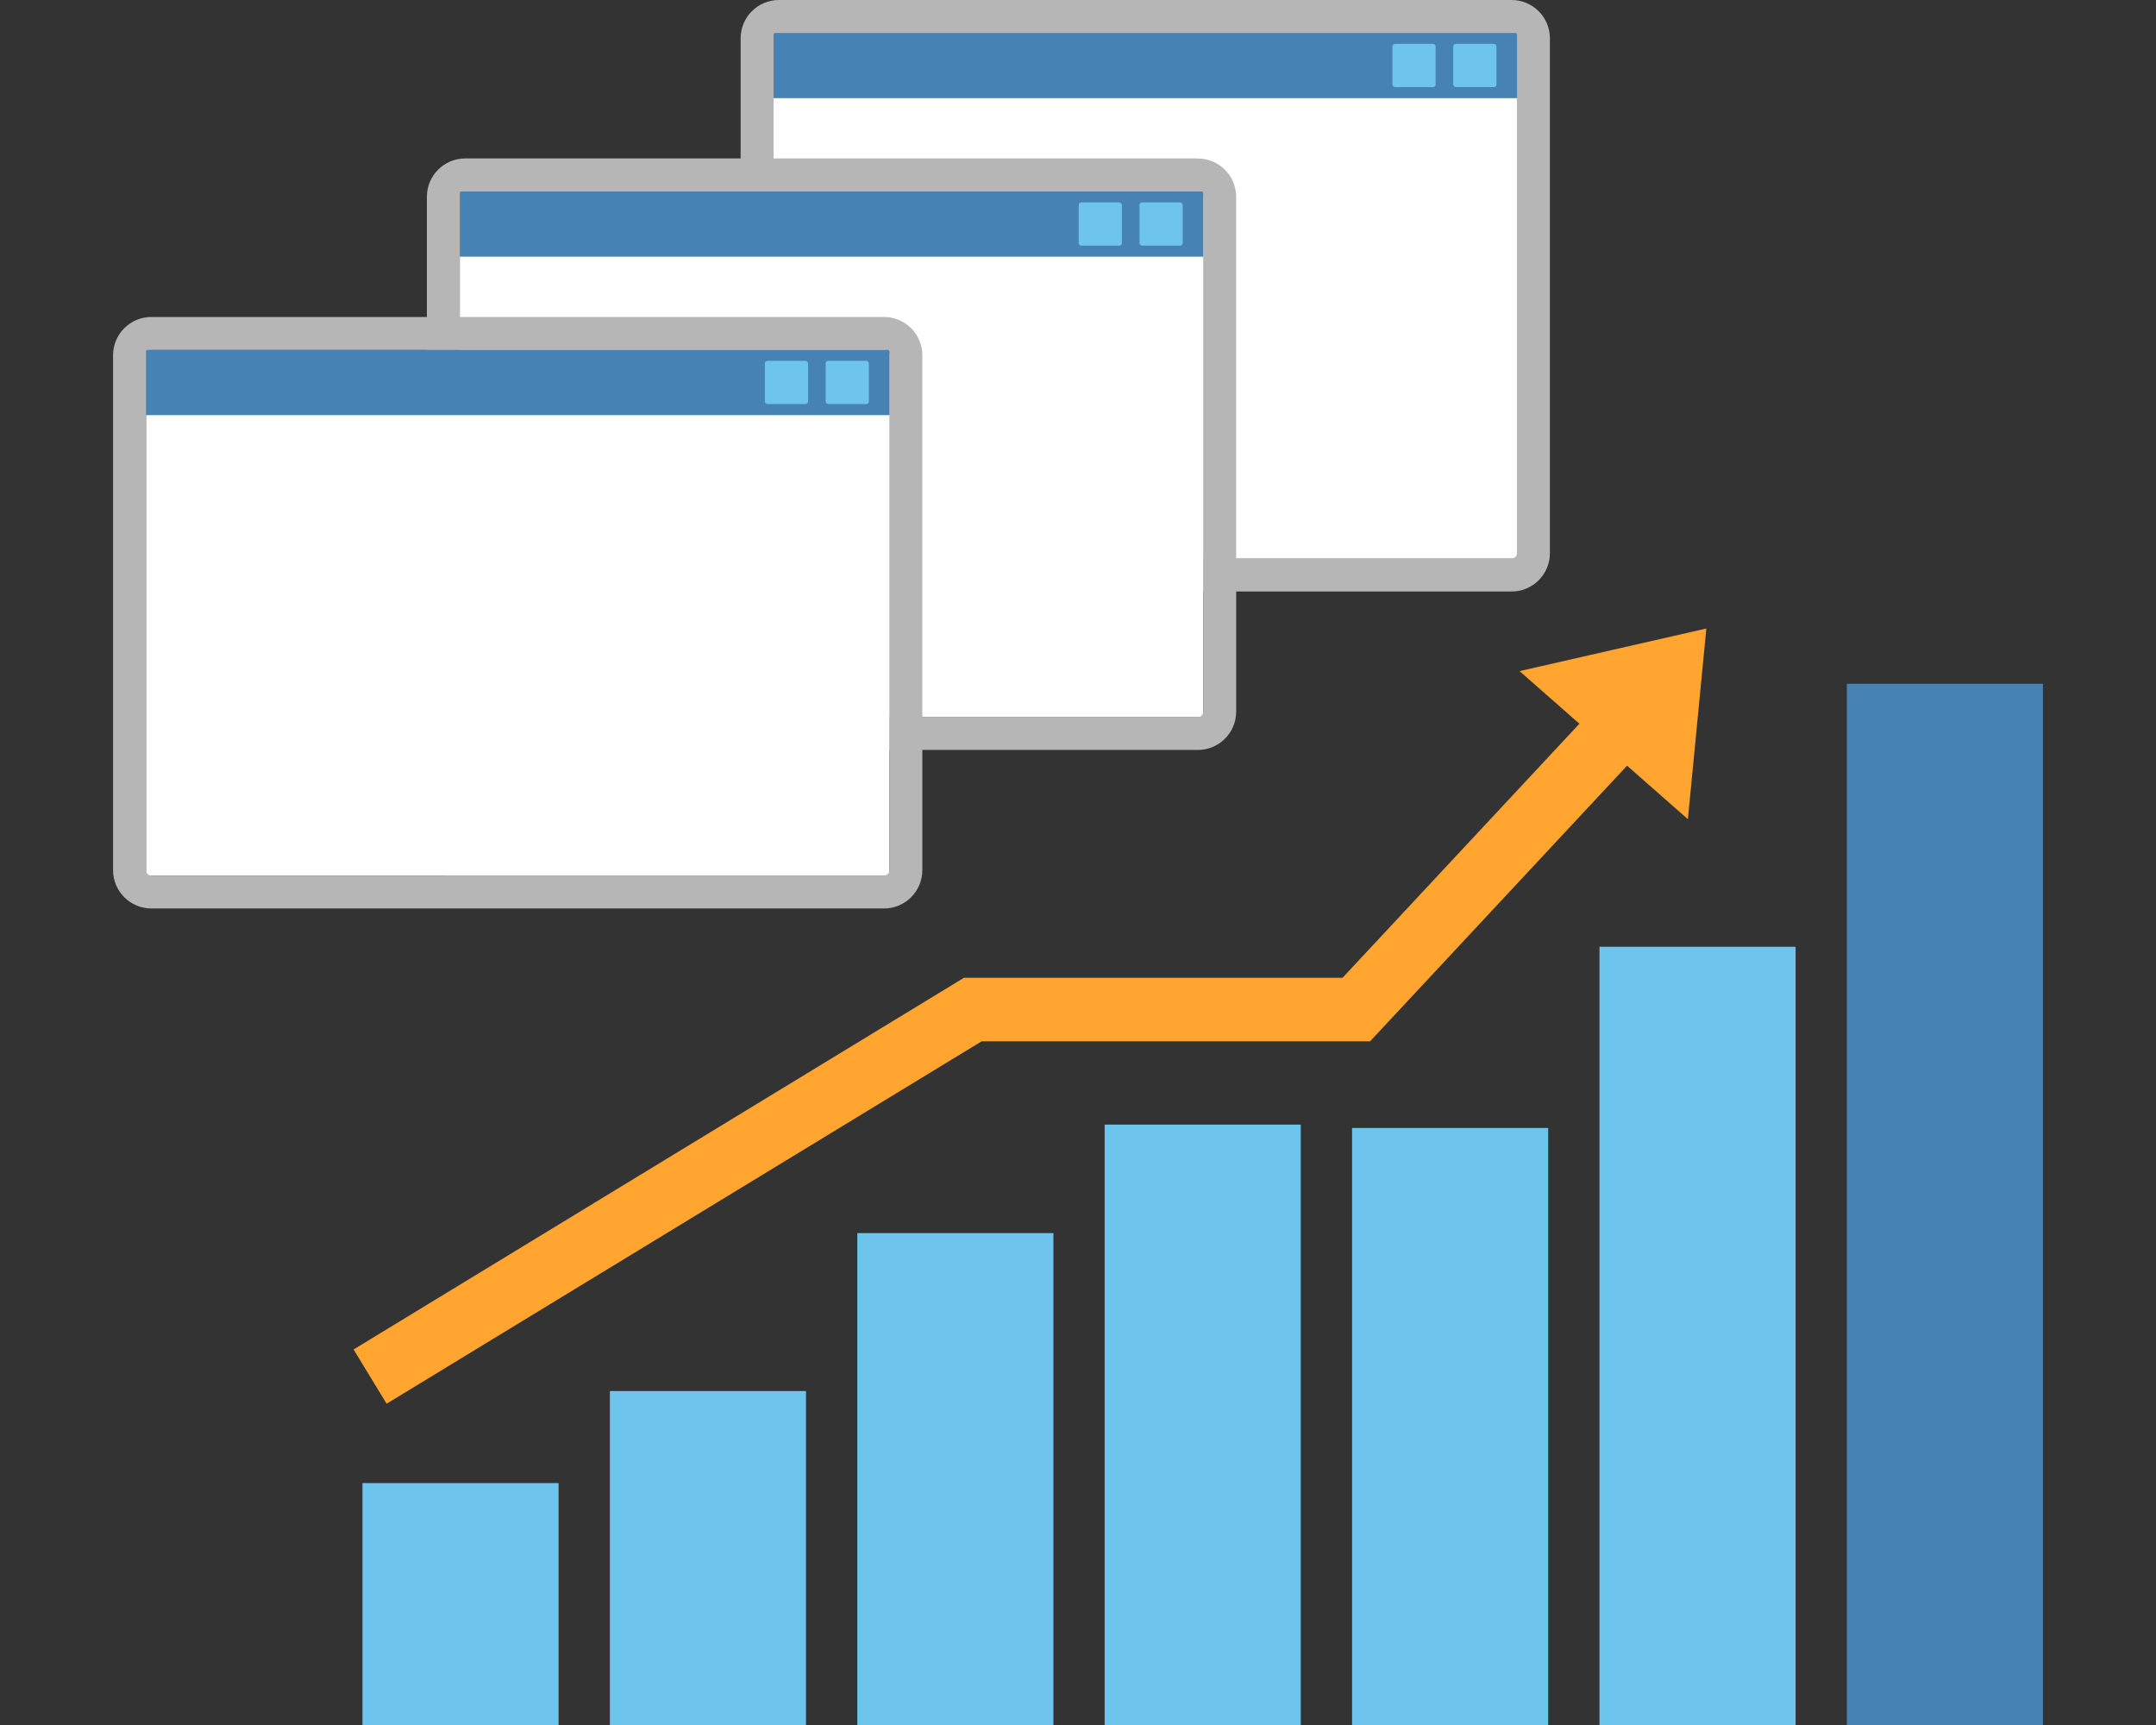
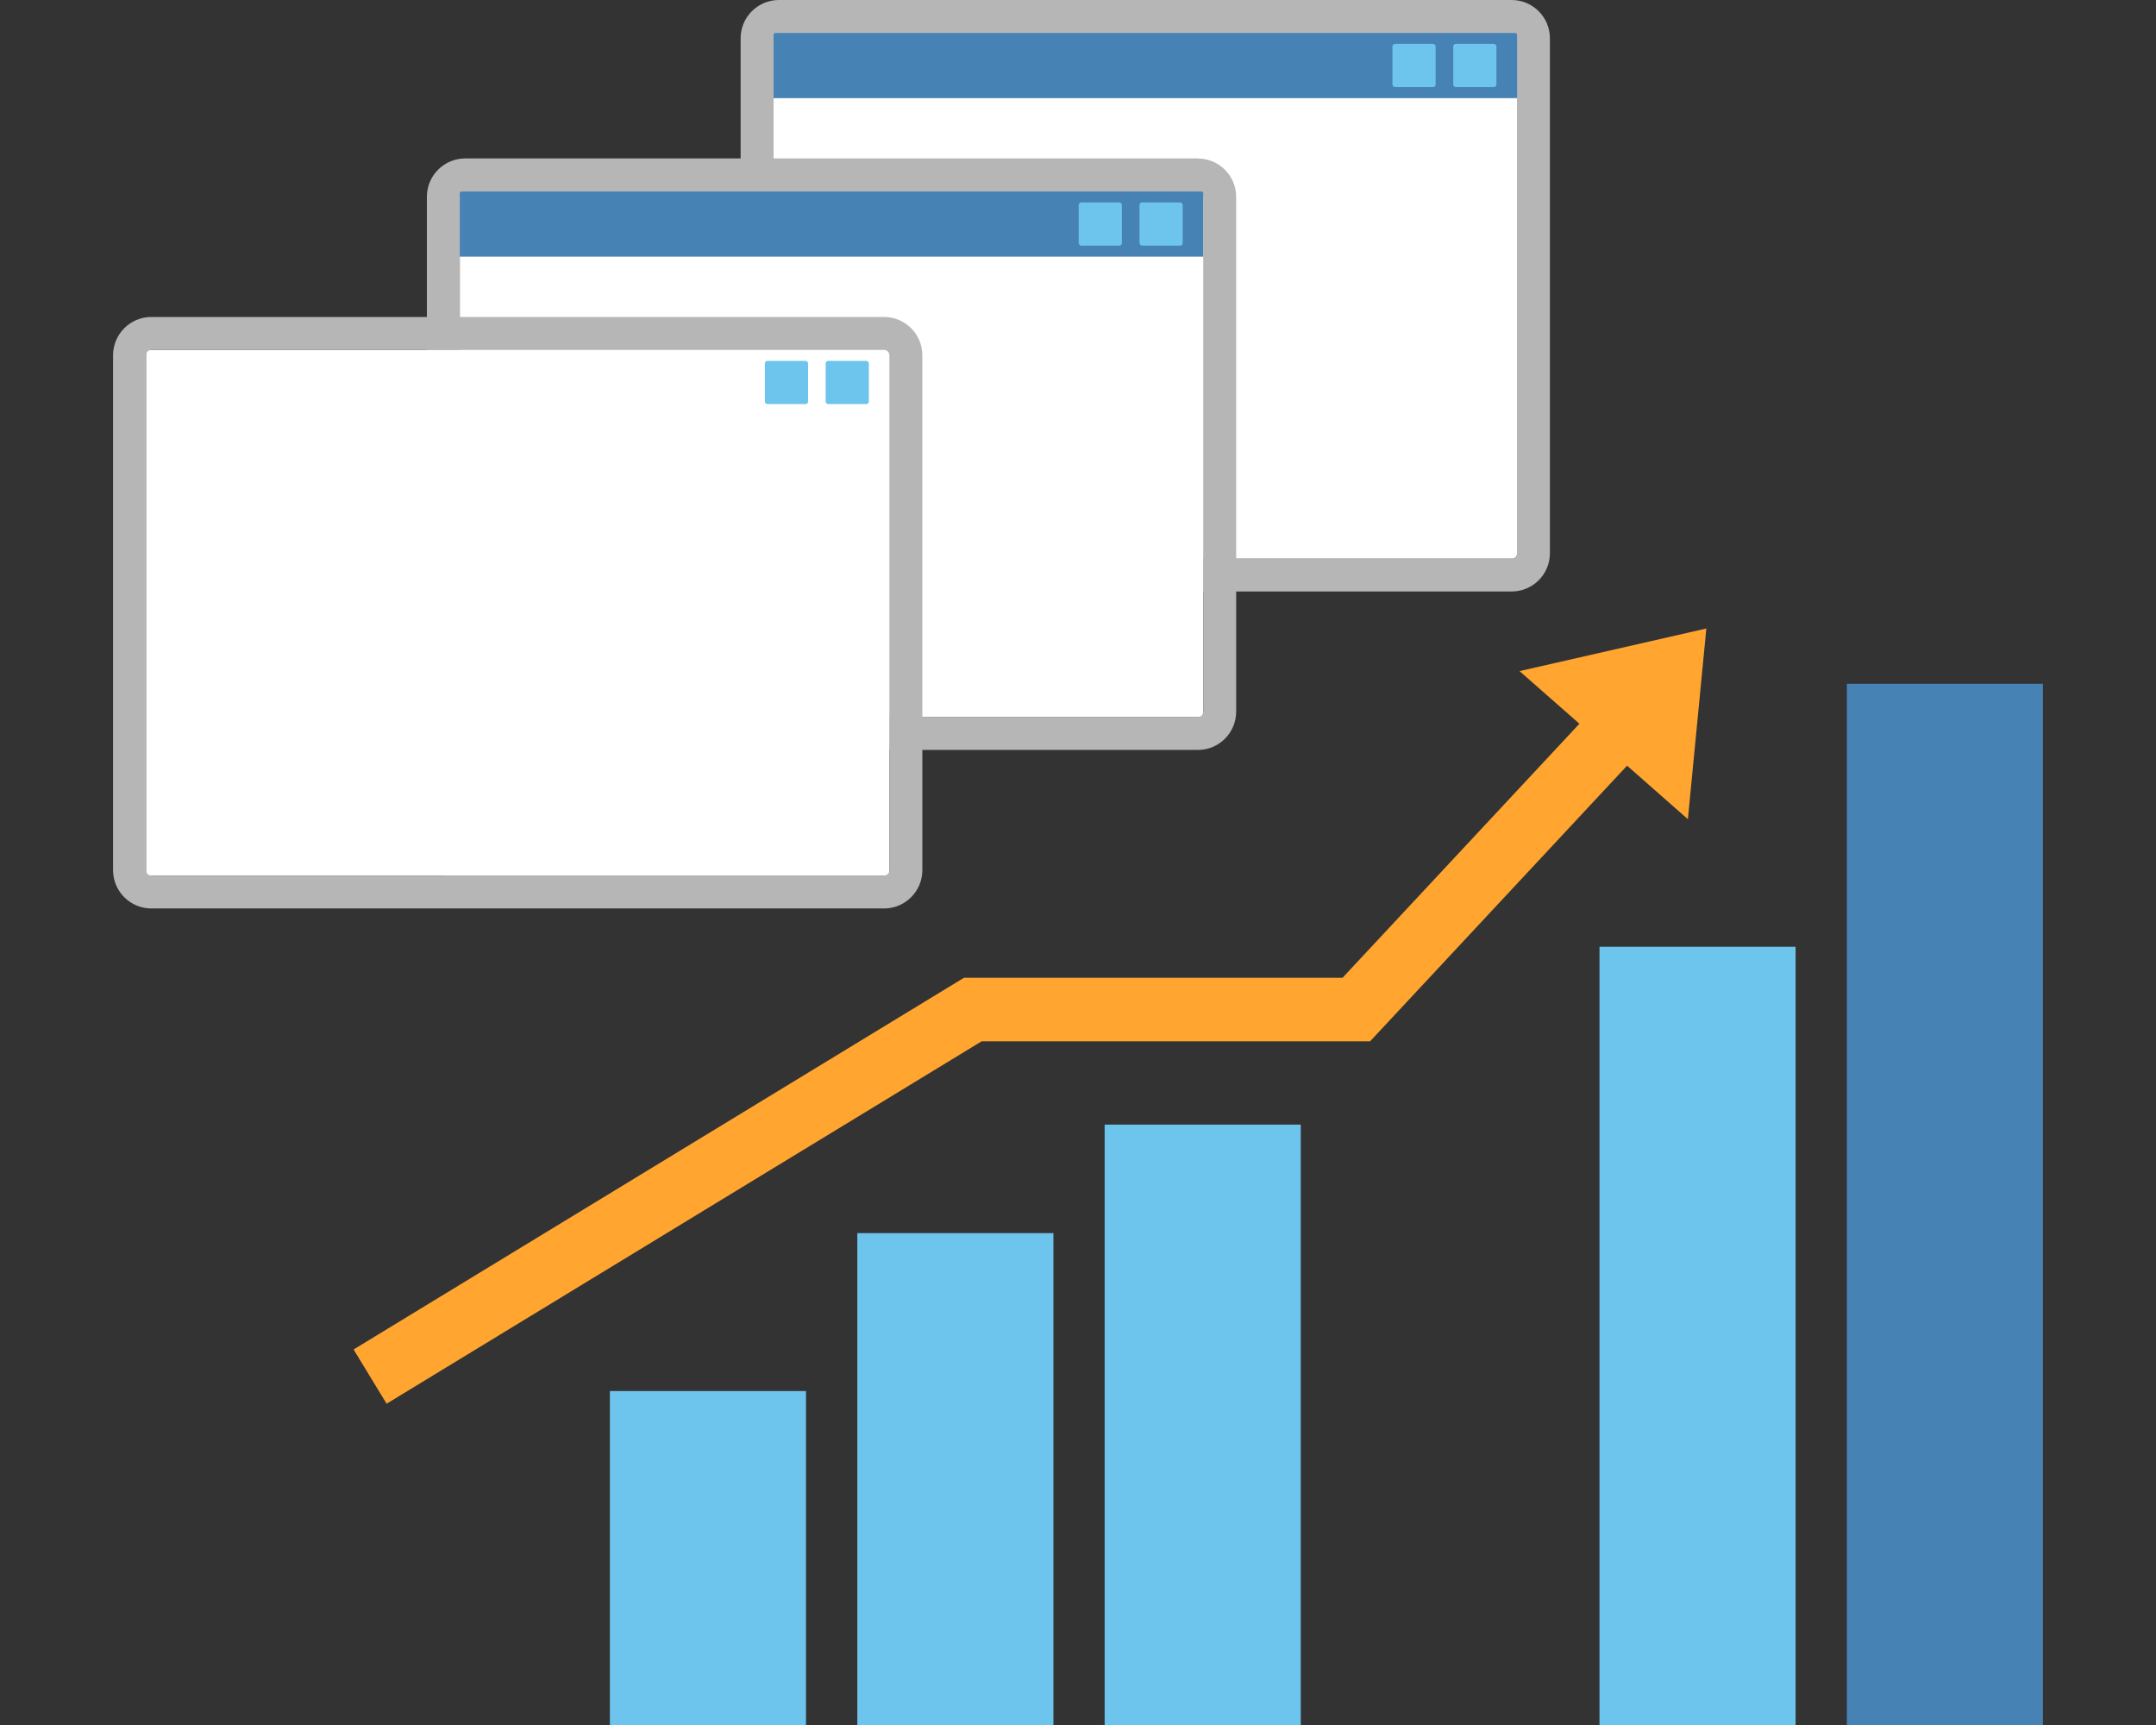
<svg xmlns="http://www.w3.org/2000/svg" id="_レイヤー_1" data-name="レイヤー_1" width="250" height="200" version="1.1" viewBox="0 0 250 200">
  <rect x="0" y="0" width="250" height="200" fill="#333333" stroke="none" />
  <g>
-     <rect x="42.03" y="171.95" width="22.74" height="28.05" fill="#6dc4ec" />
    <rect x="70.72" y="161.28" width="22.74" height="38.72" fill="#6dc4ec" />
    <rect x="99.41" y="142.97" width="22.74" height="57.03" fill="#6dc4ec" />
    <rect x="128.09" y="130.39" width="22.74" height="69.61" fill="#6dc4ec" />
    <rect x="185.47" y="109.77" width="22.74" height="90.23" fill="#6dc4ec" />
-     <rect x="156.78" y="130.78" width="22.74" height="69.22" fill="#6dc4ec" />
    <rect x="214.15" y="79.28" width="22.74" height="120.72" fill="#4682b4" />
  </g>
  <g>
    <polygon points="44.83 162.75 41 156.46 111.77 113.37 155.67 113.37 185.25 81.65 190.63 86.67 158.87 120.73 113.83 120.73 44.83 162.75" fill="#ffa530" />
    <polygon points="197.86 72.87 196.79 83.92 195.72 94.98 185.96 86.39 176.2 77.81 187.03 75.34 197.86 72.87" fill="#ffa530" />
  </g>
  <g>
    <g>
      <g>
        <g>
          <rect x="89.7" y="3.82" width="86.21" height="60.95" rx=".21" ry=".21" fill="#fff" />
          <path d="M175.28,3.82c.34,0,.62.28.62.62v59.7c0,.34-.28.62-.62.62h-84.96c-.34,0-.62-.28-.62-.62V4.44c0-.34.28-.62.62-.62h84.96M175.28,0h-84.96c-2.45,0-4.44,1.99-4.44,4.44v59.7c0,2.45,1.99,4.44,4.44,4.44h84.96c2.45,0,4.44-1.99,4.44-4.44V4.44c0-2.45-1.99-4.44-4.44-4.44h0Z" fill="#b6b6b6" />
        </g>
        <path d="M89.91,3.82h85.79c.11,0,.21.09.21.21v7.35h-86.21v-7.35c0-.11.09-.21.21-.21Z" fill="#4682b4" />
      </g>
      <rect x="168.51" y="5.09" width="5.01" height="5.01" rx=".29" ry=".29" fill="#6dc4ec" />
      <rect x="161.46" y="5.09" width="5.01" height="5.01" rx=".29" ry=".29" fill="#6dc4ec" />
    </g>
    <g>
      <g>
        <g>
          <rect x="53.31" y="22.2" width="86.21" height="60.95" rx=".21" ry=".21" fill="#fff" />
          <path d="M138.9,22.2c.34,0,.62.28.62.62v59.7c0,.34-.28.62-.62.62H53.94c-.34,0-.62-.28-.62-.62V22.82c0-.34.28-.62.62-.62h84.96M138.9,18.37H53.94c-2.45,0-4.44,1.99-4.44,4.44v59.7c0,2.45,1.99,4.44,4.44,4.44h84.96c2.45,0,4.44-1.99,4.44-4.44V22.82c0-2.45-1.99-4.44-4.44-4.44h0Z" fill="#b6b6b6" />
        </g>
        <path d="M53.52,22.2h85.79c.11,0,.21.09.21.21v7.35H53.31v-7.35c0-.11.09-.21.21-.21Z" fill="#4682b4" />
      </g>
      <rect x="132.13" y="23.47" width="5.01" height="5.01" rx=".29" ry=".29" fill="#6dc4ec" />
      <rect x="125.08" y="23.47" width="5.01" height="5.01" rx=".29" ry=".29" fill="#6dc4ec" />
    </g>
    <g>
      <g>
        <g>
          <rect x="16.93" y="40.57" width="86.21" height="60.94" rx=".21" ry=".21" fill="#fff" />
          <path d="M102.51,40.57c.34,0,.62.28.62.62v59.7c0,.34-.28.62-.62.62H17.55c-.34,0-.62-.28-.62-.62v-59.7c0-.34.28-.62.62-.62h84.96M102.51,36.75H17.55c-2.45,0-4.44,1.99-4.44,4.44v59.7c0,2.45,1.99,4.44,4.44,4.44h84.96c2.45,0,4.44-1.99,4.44-4.44v-59.7c0-2.45-1.99-4.44-4.44-4.44h0Z" fill="#b6b6b6" />
        </g>
-         <path d="M17.14,40.57h85.79c.11,0,.21.09.21.21v7.35H16.93v-7.35c0-.11.09-.21.21-.21Z" fill="#4682b4" />
      </g>
      <rect x="95.74" y="41.84" width="5.01" height="5.01" rx=".29" ry=".29" fill="#6dc4ec" />
      <rect x="88.69" y="41.84" width="5.01" height="5.01" rx=".29" ry=".29" fill="#6dc4ec" />
    </g>
  </g>
</svg>